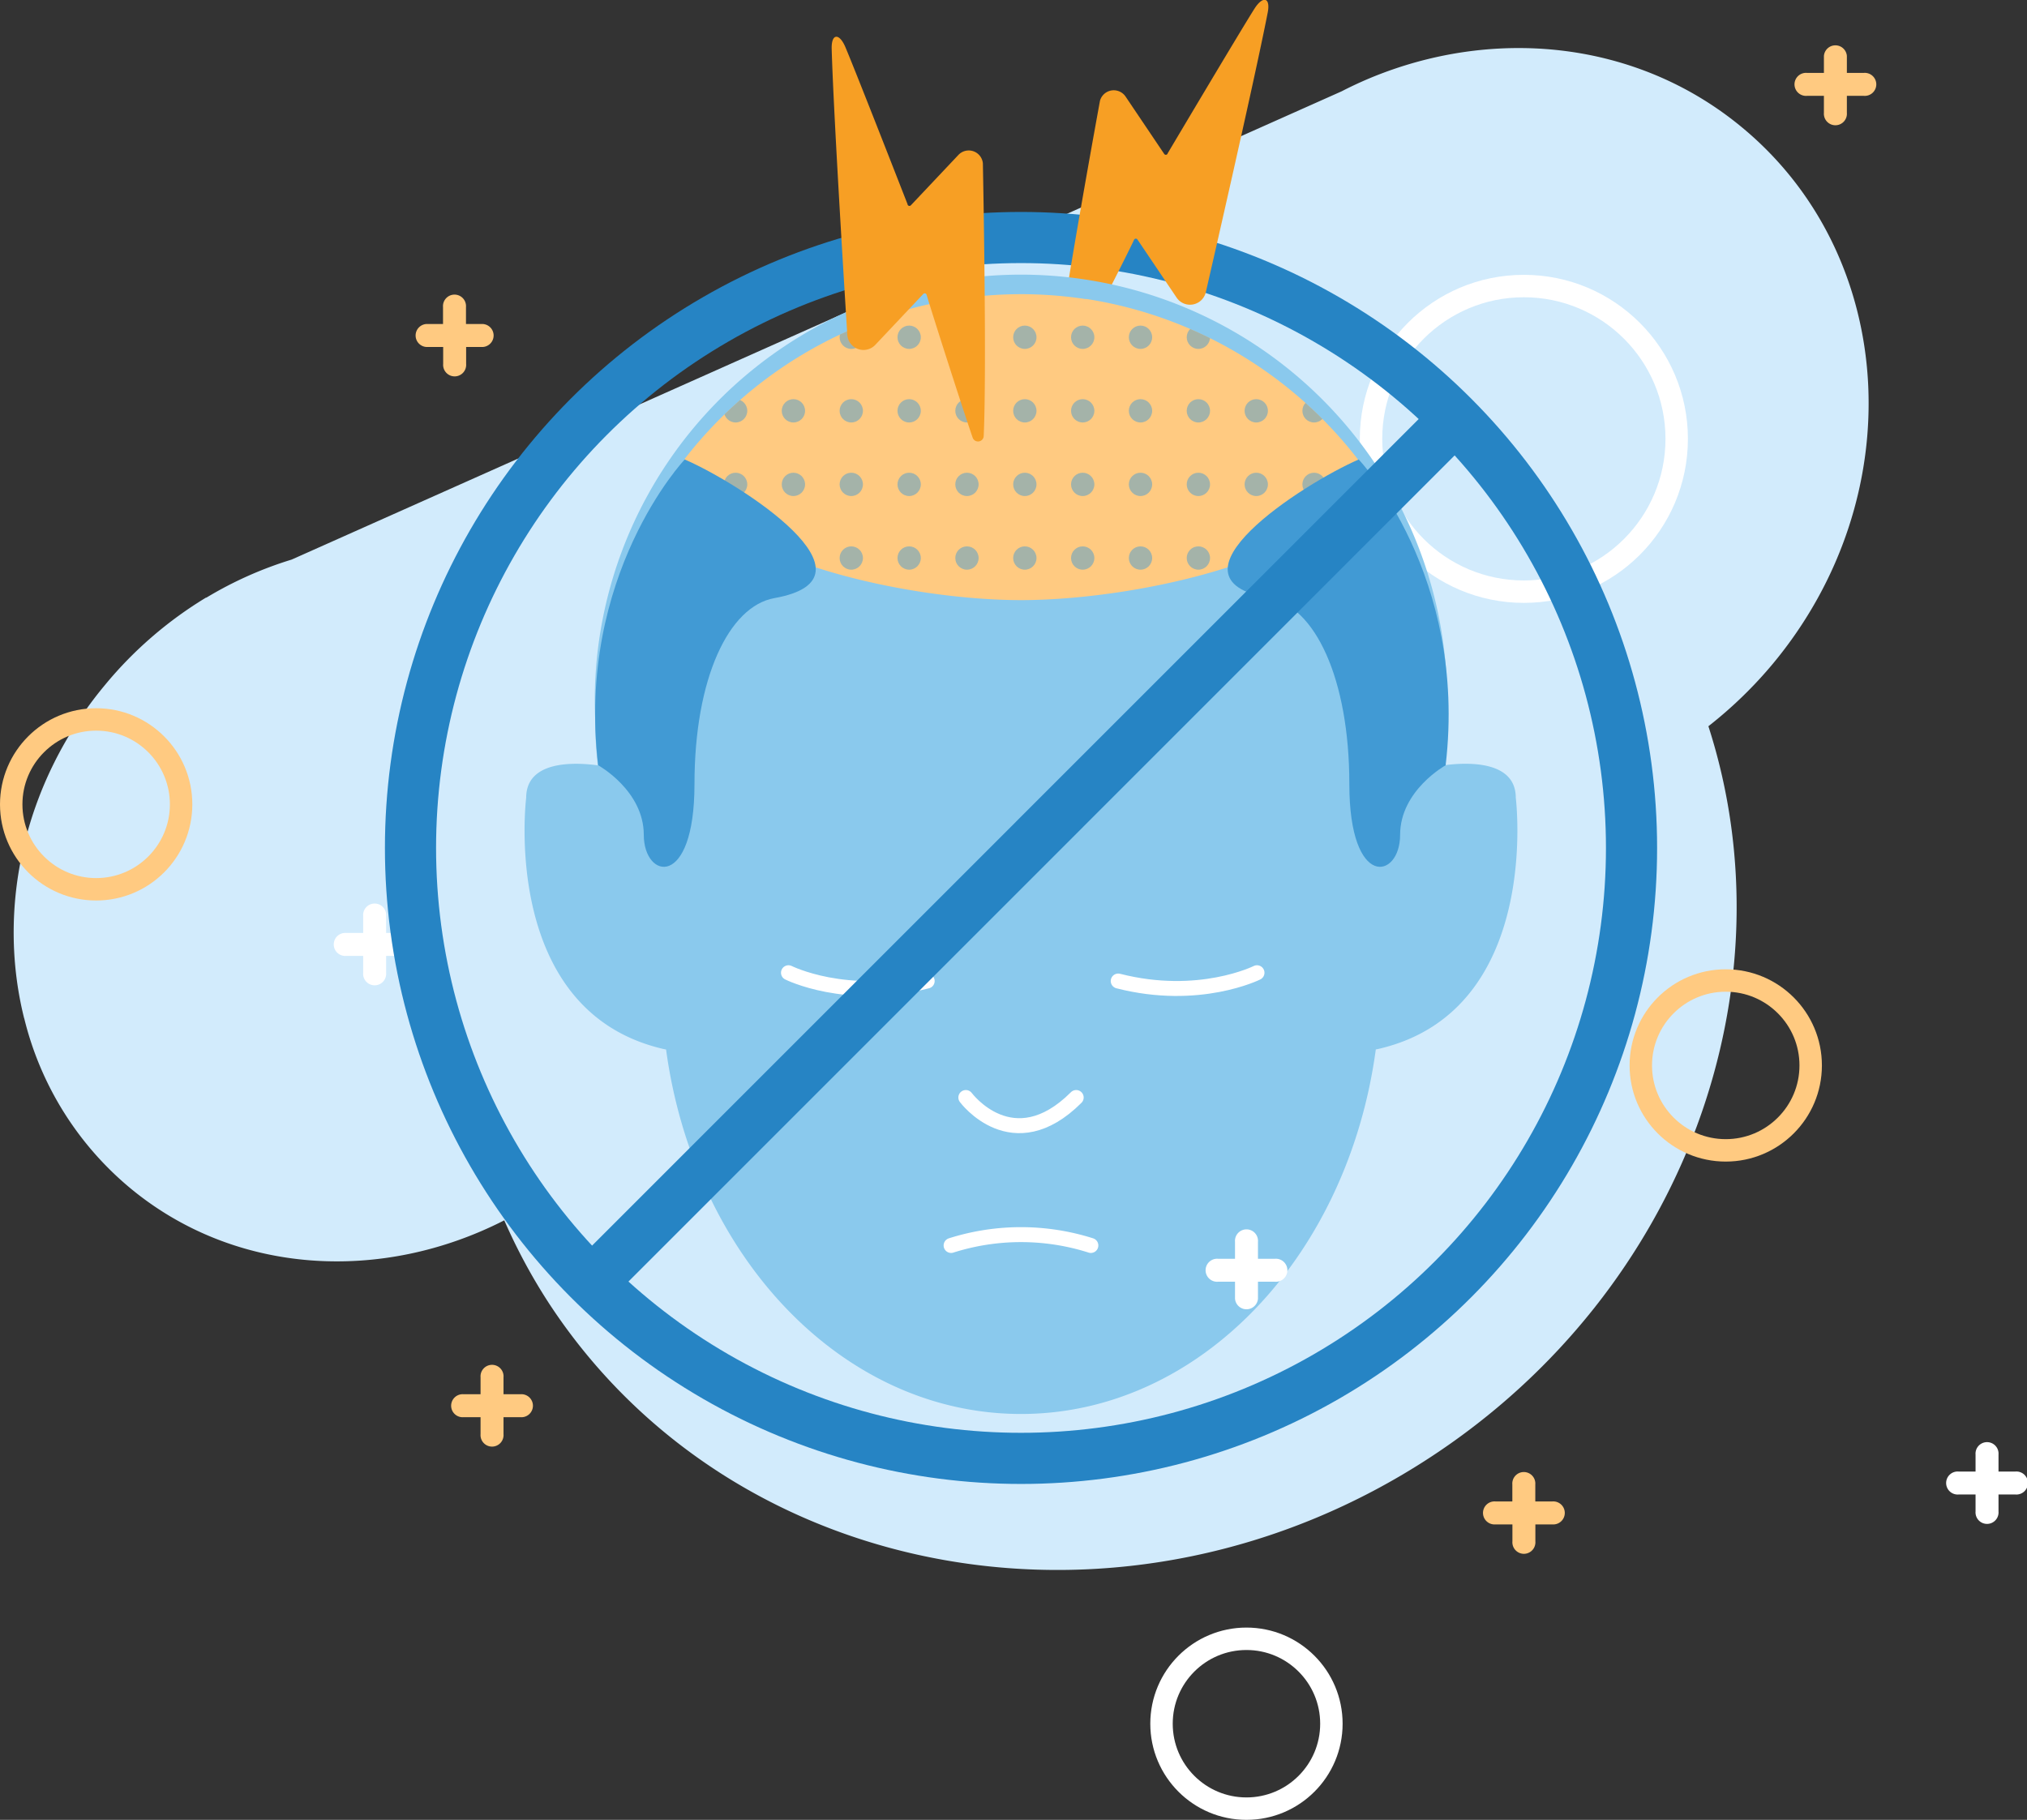
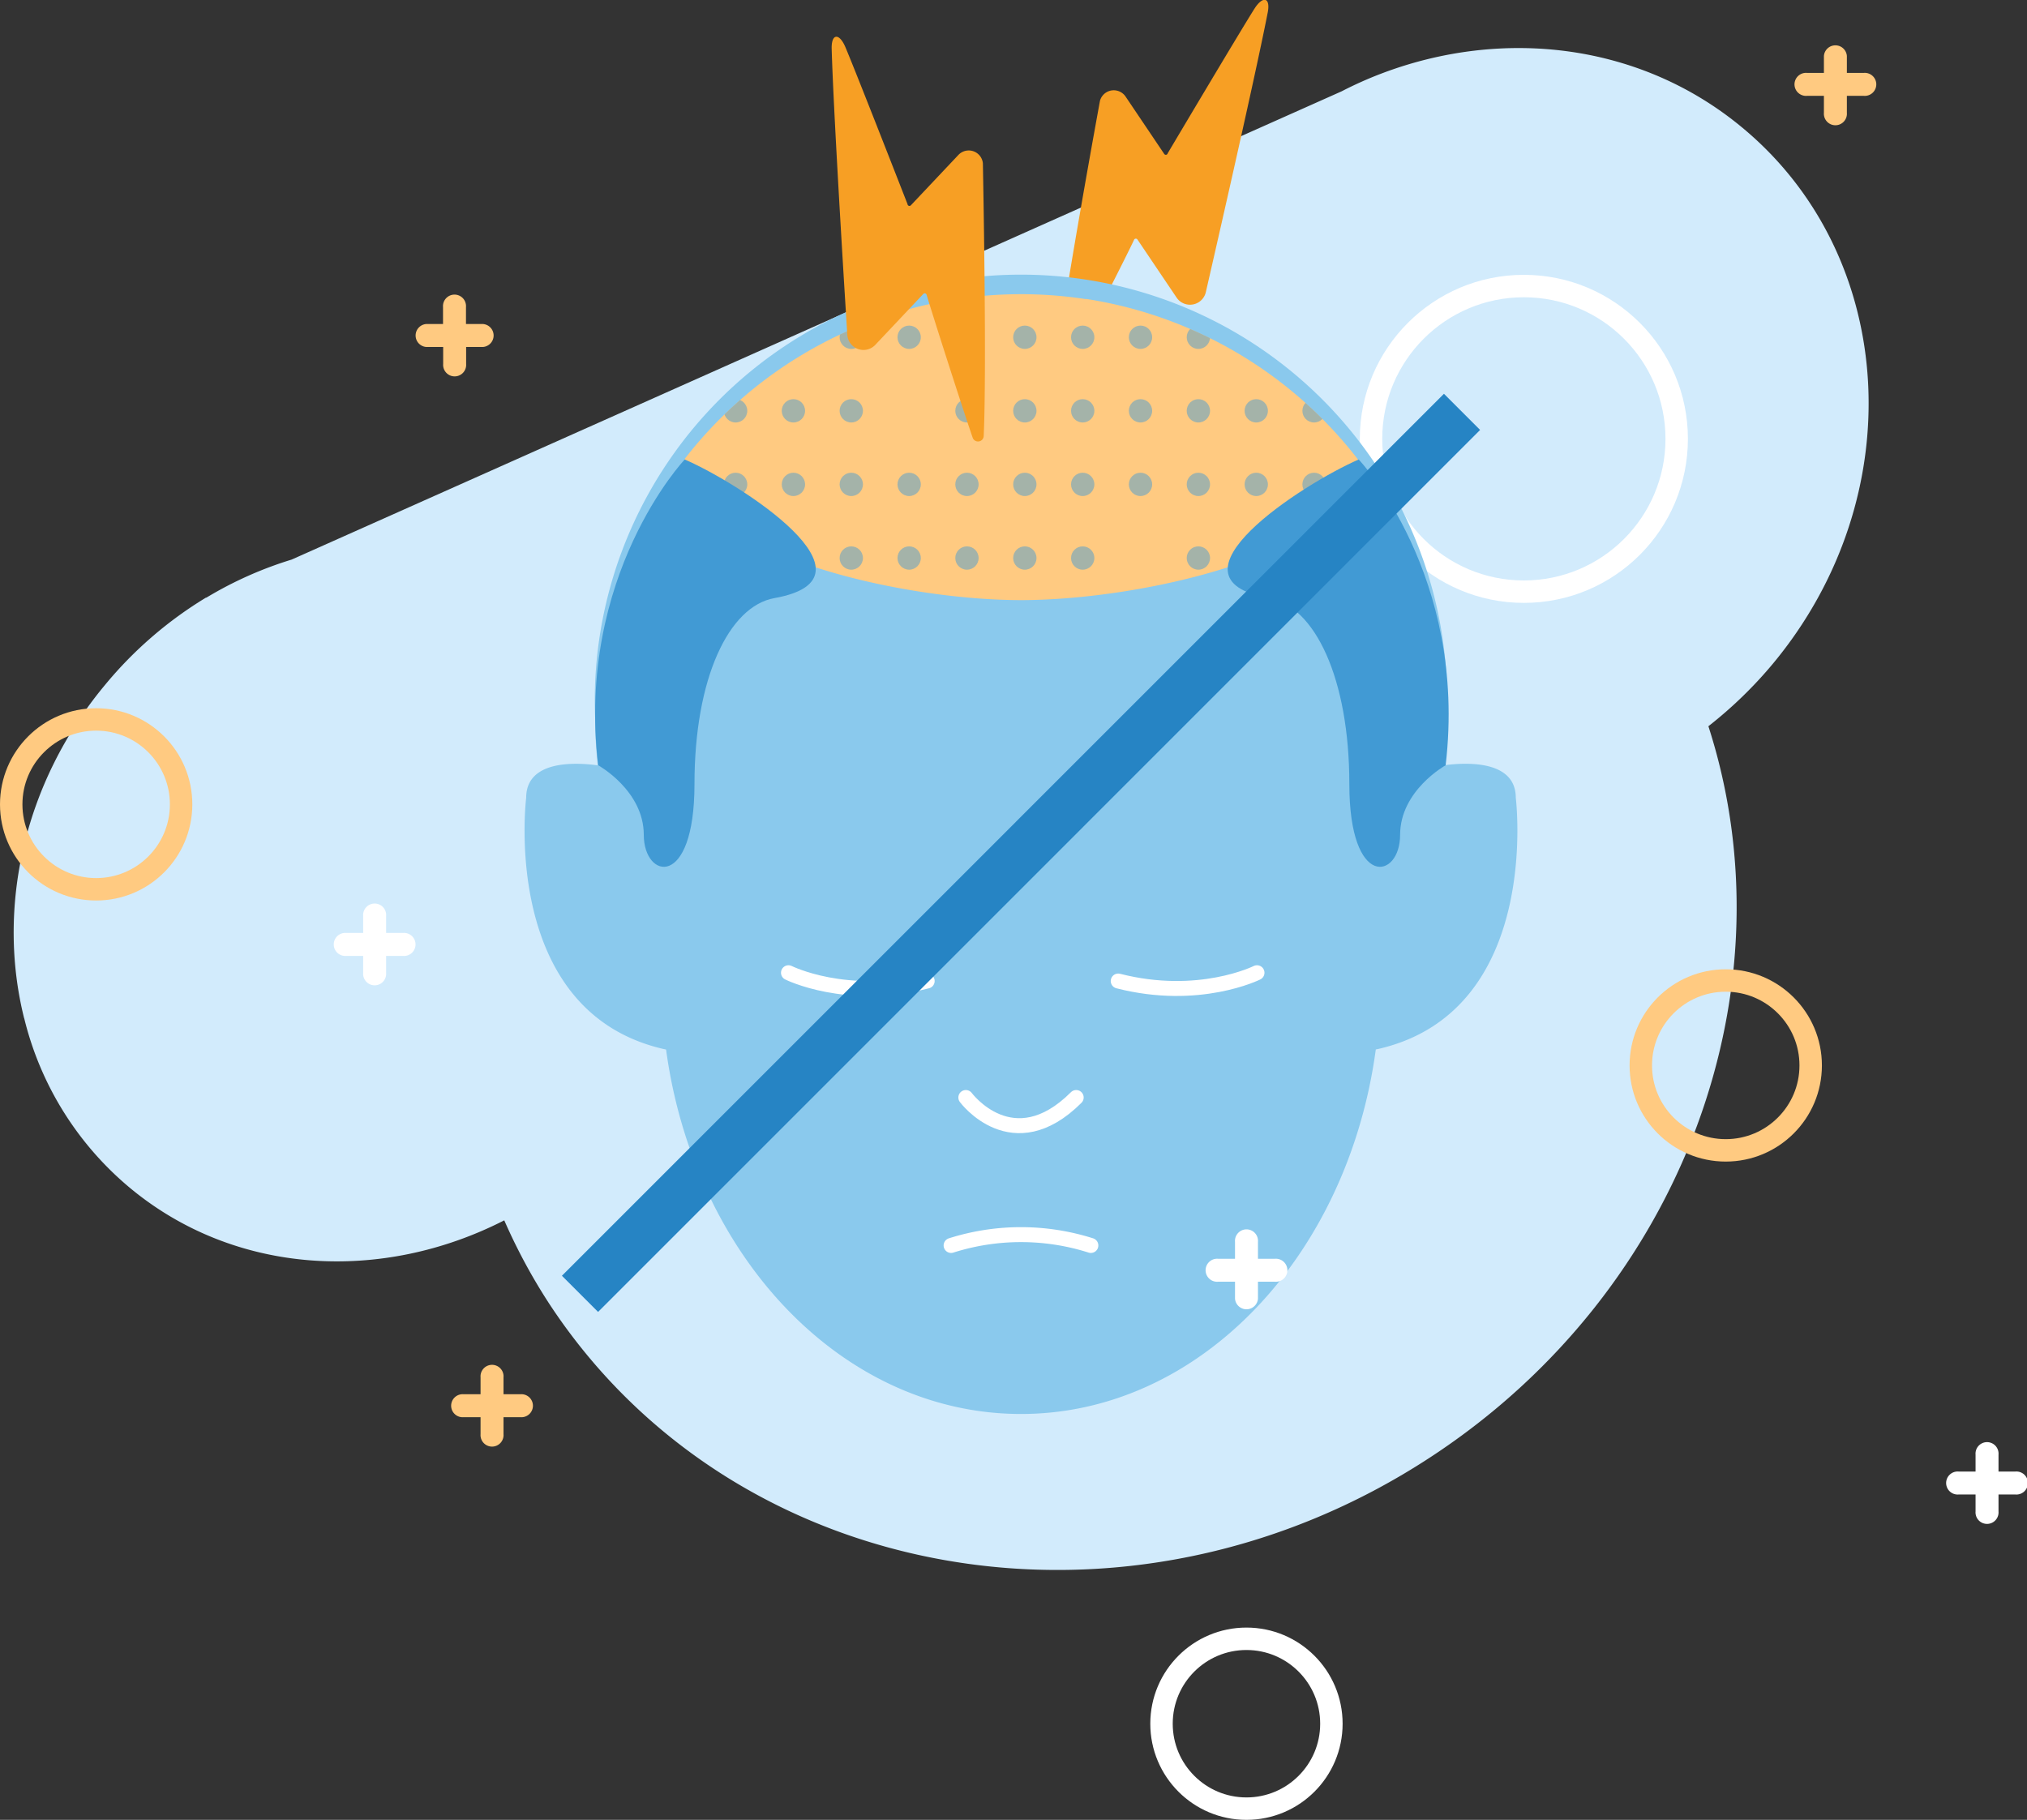
<svg xmlns="http://www.w3.org/2000/svg" viewBox="0 0 271.09 243.42">
  <rect x="0" y="0" width="271.09" height="243.42" fill="#333333" stroke="none" />
  <defs>
    <style>.cls-1,.cls-10,.cls-3,.cls-5,.cls-7{fill:none;}.cls-2{fill:#d2ebfc;}.cls-10,.cls-3{stroke:#fff;}.cls-10,.cls-3,.cls-5,.cls-7{stroke-miterlimit:10;}.cls-3,.cls-5{stroke-width:3px;}.cls-4{fill:#fff;}.cls-5{stroke:#ffca81;}.cls-6{fill:#ffca81;}.cls-7{stroke:#2684c4;stroke-width:6.84px;}.cls-8{fill:#f79f24;}.cls-9{fill:#8ac9ed;}.cls-10{stroke-linecap:round;stroke-width:2px;}.cls-11{clip-path:url(#clip-path);}.cls-12,.cls-13{fill:#419ad4;}.cls-12{opacity:0.48;}</style>
    <clipPath id="clip-path">
      <path class="cls-1" d="M136.55,80.27c16.46,0,44.75-6.42,45.36-18.43A56.91,56.91,0,0,0,145.36,40l-.2,0a56.94,56.94,0,0,0-8.61-.65,57.87,57.87,0,0,0-8.48.63l-.64.1a56.93,56.93,0,0,0-35.86,21.3s0,.07,0,.1C91.56,73.71,119.91,80.27,136.55,80.27Z" />
    </clipPath>
  </defs>
  <g id="Capa_2" data-name="Capa 2">
    <g id="Capa_1-2" data-name="Capa 1">
      <path class="cls-2" d="M3.24,136.21a42.66,42.66,0,0,0,14.14,22.68c14.05,11.68,33.66,12.72,50.06,4.34a76.71,76.71,0,0,0,6,11.13c24.78,37.78,77.57,47,117.93,20.51,34.05-22.33,48.36-62.9,37.11-97.73a56.88,56.88,0,0,0,8.64-8.38c18.53-22.31,16.71-54.39-4.06-71.65C219.47,5.78,201.05,3.65,184.77,9.83h0a51.6,51.6,0,0,0-5.33,2.38L39,74.85a51,51,0,0,0-11.4,5.09l-.06,0h0A53.33,53.33,0,0,0,14.05,91.61c-11,13.21-14.48,30-10.82,44.6h0Z" />
      <circle class="cls-3" cx="203.8" cy="58.7" r="20.44" />
      <path class="cls-4" d="M137.31,69.68H135V67.41a1.54,1.54,0,0,0-3.07,0v2.27H129.7a1.54,1.54,0,1,0,0,3.07H132V75A1.54,1.54,0,0,0,135,75V72.75h2.27a1.54,1.54,0,0,0,0-3.07Z" />
      <circle class="cls-5" cx="12.86" cy="107.59" r="11.36" />
      <path class="cls-4" d="M53.91,124.79H51.64v-2.27a1.54,1.54,0,1,0-3.07,0v2.27H46.3a1.54,1.54,0,1,0,0,3.07h2.27v2.27a1.54,1.54,0,1,0,3.07,0v-2.27h2.27a1.54,1.54,0,1,0,0-3.07Z" />
      <path class="cls-4" d="M269.55,196.83h-2.27v-2.27a1.54,1.54,0,1,0-3.07,0v2.27h-2.27a1.54,1.54,0,1,0,0,3.07h2.27v2.27a1.54,1.54,0,1,0,3.07,0V199.9h2.27a1.54,1.54,0,1,0,0-3.07Z" />
      <circle class="cls-3" cx="166.7" cy="230.56" r="11.36" />
-       <path class="cls-6" d="M207.6,200.83h-2.27v-2.27a1.54,1.54,0,1,0-3.07,0v2.27H200a1.54,1.54,0,1,0,0,3.07h2.27v2.27a1.54,1.54,0,1,0,3.07,0V203.9h2.27a1.54,1.54,0,1,0,0-3.07Z" />
      <path class="cls-6" d="M69.61,186.49H67.34v-2.27a1.54,1.54,0,1,0-3.07,0v2.27H62a1.54,1.54,0,1,0,0,3.07h2.27v2.27a1.54,1.54,0,1,0,3.07,0v-2.27h2.27a1.54,1.54,0,1,0,0-3.07Z" />
      <circle class="cls-5" cx="230.8" cy="142.51" r="11.36" />
      <path class="cls-6" d="M64.6,43.34H62.32V41.07a1.54,1.54,0,1,0-3.07,0v2.27H57a1.54,1.54,0,0,0,0,3.07h2.27v2.27a1.54,1.54,0,1,0,3.07,0V46.41H64.6a1.54,1.54,0,0,0,0-3.07Z" />
      <path class="cls-6" d="M249.25,9.75H247V7.48a1.54,1.54,0,0,0-3.07,0V9.75h-2.27a1.54,1.54,0,1,0,0,3.07h2.27v2.27a1.54,1.54,0,1,0,3.07,0V12.82h2.27a1.54,1.54,0,1,0,0-3.07Z" />
-       <circle class="cls-7" cx="136.55" cy="113.42" r="81.65" />
      <path class="cls-8" d="M142.53,49.94a.76.76,0,0,1-1.42-.46c1.1-9.3,6-36,6-36a1.91,1.91,0,0,1,3.42-.57l5.17,7.68a.26.26,0,0,0,.47-.09s9.63-16.23,11.61-19.35c1.1-1.73,2.17-1.54,1.76.55-1.82,9.35-8.28,37.41-8.28,37.41a2.17,2.17,0,0,1-3.9.7l-5.23-7.76a.26.26,0,0,0-.45,0C150.79,34,145.05,45.28,142.53,49.94Z" />
      <path class="cls-9" d="M202.72,106.71c0-5-6.48-4.77-9.58-4.35A58.13,58.13,0,0,0,193.5,96,57,57,0,1,0,79.59,96a58.13,58.13,0,0,0,.36,6.37c-3.09-.42-9.58-.69-9.58,4.35,0,0-3.56,28.49,18.32,33.58l.39.08c3.75,27.65,23.57,48.75,47.47,48.75S180.27,168,184,140.37l.4-.08C206.28,135.2,202.72,106.71,202.72,106.71Z" />
      <path class="cls-10" d="M105.45,130.11S113.2,134,124,131.22" />
      <path class="cls-10" d="M168.11,130.11s-7.75,3.88-18.56,1.11" />
      <path class="cls-10" d="M129.17,146.8s6.27,8.48,14.76,0" />
      <path class="cls-6" d="M136.55,80.27c16.46,0,44.75-6.42,45.36-18.43A56.91,56.91,0,0,0,145.36,40l-.2,0a56.94,56.94,0,0,0-8.61-.65,57.87,57.87,0,0,0-8.48.63l-.64.1a56.93,56.93,0,0,0-35.86,21.3s0,.07,0,.1C91.56,73.71,119.91,80.27,136.55,80.27Z" />
      <g class="cls-11">
        <circle class="cls-12" cx="98.38" cy="45.11" r="1.56" />
        <circle class="cls-12" cx="106.11" cy="45.11" r="1.56" />
        <circle class="cls-12" cx="113.85" cy="45.11" r="1.56" />
        <circle class="cls-12" cx="121.59" cy="45.11" r="1.56" />
        <circle class="cls-12" cx="129.32" cy="45.11" r="1.56" />
        <circle class="cls-12" cx="137.06" cy="45.11" r="1.56" />
        <circle class="cls-12" cx="144.8" cy="45.11" r="1.56" />
        <circle class="cls-12" cx="152.53" cy="45.11" r="1.56" />
        <circle class="cls-12" cx="160.27" cy="45.11" r="1.56" />
        <circle class="cls-12" cx="168.01" cy="45.11" r="1.56" />
        <circle class="cls-12" cx="175.74" cy="45.11" r="1.56" />
        <circle class="cls-12" cx="175.74" cy="54.95" r="1.56" />
        <circle class="cls-12" cx="168.01" cy="54.95" r="1.56" />
        <circle class="cls-12" cx="160.27" cy="54.95" r="1.56" />
        <circle class="cls-12" cx="152.53" cy="54.95" r="1.56" />
        <circle class="cls-12" cx="144.8" cy="54.95" r="1.56" />
        <circle class="cls-12" cx="137.06" cy="54.95" r="1.56" />
        <circle class="cls-12" cx="129.32" cy="54.95" r="1.56" />
-         <circle class="cls-12" cx="121.59" cy="54.95" r="1.56" />
        <circle class="cls-12" cx="113.85" cy="54.95" r="1.56" />
        <circle class="cls-12" cx="106.11" cy="54.95" r="1.56" />
        <circle class="cls-12" cx="98.38" cy="54.95" r="1.56" />
        <circle class="cls-12" cx="98.38" cy="64.79" r="1.56" />
        <circle class="cls-12" cx="106.11" cy="64.79" r="1.56" />
        <circle class="cls-12" cx="113.85" cy="64.79" r="1.56" />
        <circle class="cls-12" cx="121.59" cy="64.79" r="1.56" />
        <circle class="cls-12" cx="129.32" cy="64.79" r="1.56" />
        <circle class="cls-12" cx="137.06" cy="64.79" r="1.56" />
        <circle class="cls-12" cx="144.8" cy="64.79" r="1.56" />
        <circle class="cls-12" cx="152.53" cy="64.79" r="1.56" />
        <circle class="cls-12" cx="160.27" cy="64.79" r="1.56" />
        <circle class="cls-12" cx="168.01" cy="64.79" r="1.56" />
        <circle class="cls-12" cx="175.74" cy="64.79" r="1.56" />
        <circle class="cls-12" cx="175.74" cy="74.64" r="1.56" />
        <circle class="cls-12" cx="168.01" cy="74.64" r="1.56" />
        <circle class="cls-12" cx="160.27" cy="74.64" r="1.56" />
-         <circle class="cls-12" cx="152.53" cy="74.64" r="1.56" />
        <circle class="cls-12" cx="144.8" cy="74.64" r="1.56" />
        <circle class="cls-12" cx="137.06" cy="74.64" r="1.56" />
        <circle class="cls-12" cx="129.32" cy="74.64" r="1.56" />
        <circle class="cls-12" cx="121.59" cy="74.64" r="1.56" />
        <circle class="cls-12" cx="113.85" cy="74.64" r="1.56" />
        <circle class="cls-12" cx="106.11" cy="74.64" r="1.56" />
        <circle class="cls-12" cx="98.38" cy="74.64" r="1.56" />
      </g>
      <path class="cls-13" d="M80,102.36s6.1,3.37,6.1,9.31,6.78,7.35,6.78-6.79S97.46,81.08,103.58,80c15-2.69-4.52-15.29-12-18.54C91.56,61.45,77,76.93,80,102.36Z" />
-       <path class="cls-13" d="M193.34,102.36s-6.09,3.37-6.09,9.31-6.79,7.35-6.79-6.79S175.84,81.08,169.71,80c-15-2.69,4.53-15.29,12-18.54C181.73,61.45,196.32,76.93,193.34,102.36Z" />
+       <path class="cls-13" d="M193.34,102.36s-6.09,3.37-6.09,9.31-6.79,7.35-6.79-6.79S175.84,81.08,169.71,80c-15-2.69,4.53-15.29,12-18.54C181.73,61.45,196.32,76.93,193.34,102.36" />
      <path class="cls-10" d="M127.2,166.59a30.85,30.85,0,0,1,18.69,0" />
      <line class="cls-7" x1="77.57" y1="173.06" x2="195.53" y2="55.09" />
      <path class="cls-8" d="M130.09,58.56a.76.76,0,0,0,1.47-.23c.43-9.36-.11-36.49-.11-36.49a1.9,1.9,0,0,0-3.28-1.11l-6.35,6.73a.26.26,0,0,1-.45-.16s-6.86-17.58-8.31-21c-.8-1.89-1.89-1.88-1.83.25.27,9.52,2.09,38.26,2.09,38.26a2.17,2.17,0,0,0,3.74,1.32l6.42-6.81a.26.26,0,0,1,.44.1C124.53,41.48,128.37,53.55,130.09,58.56Z" />
      <path class="cls-4" d="M170.51,168.37h-2.27V166.1a1.54,1.54,0,1,0-3.07,0v2.27H162.9a1.54,1.54,0,1,0,0,3.07h2.27v2.27a1.54,1.54,0,0,0,3.07,0v-2.27h2.27a1.54,1.54,0,1,0,0-3.07Z" />
    </g>
  </g>
</svg>